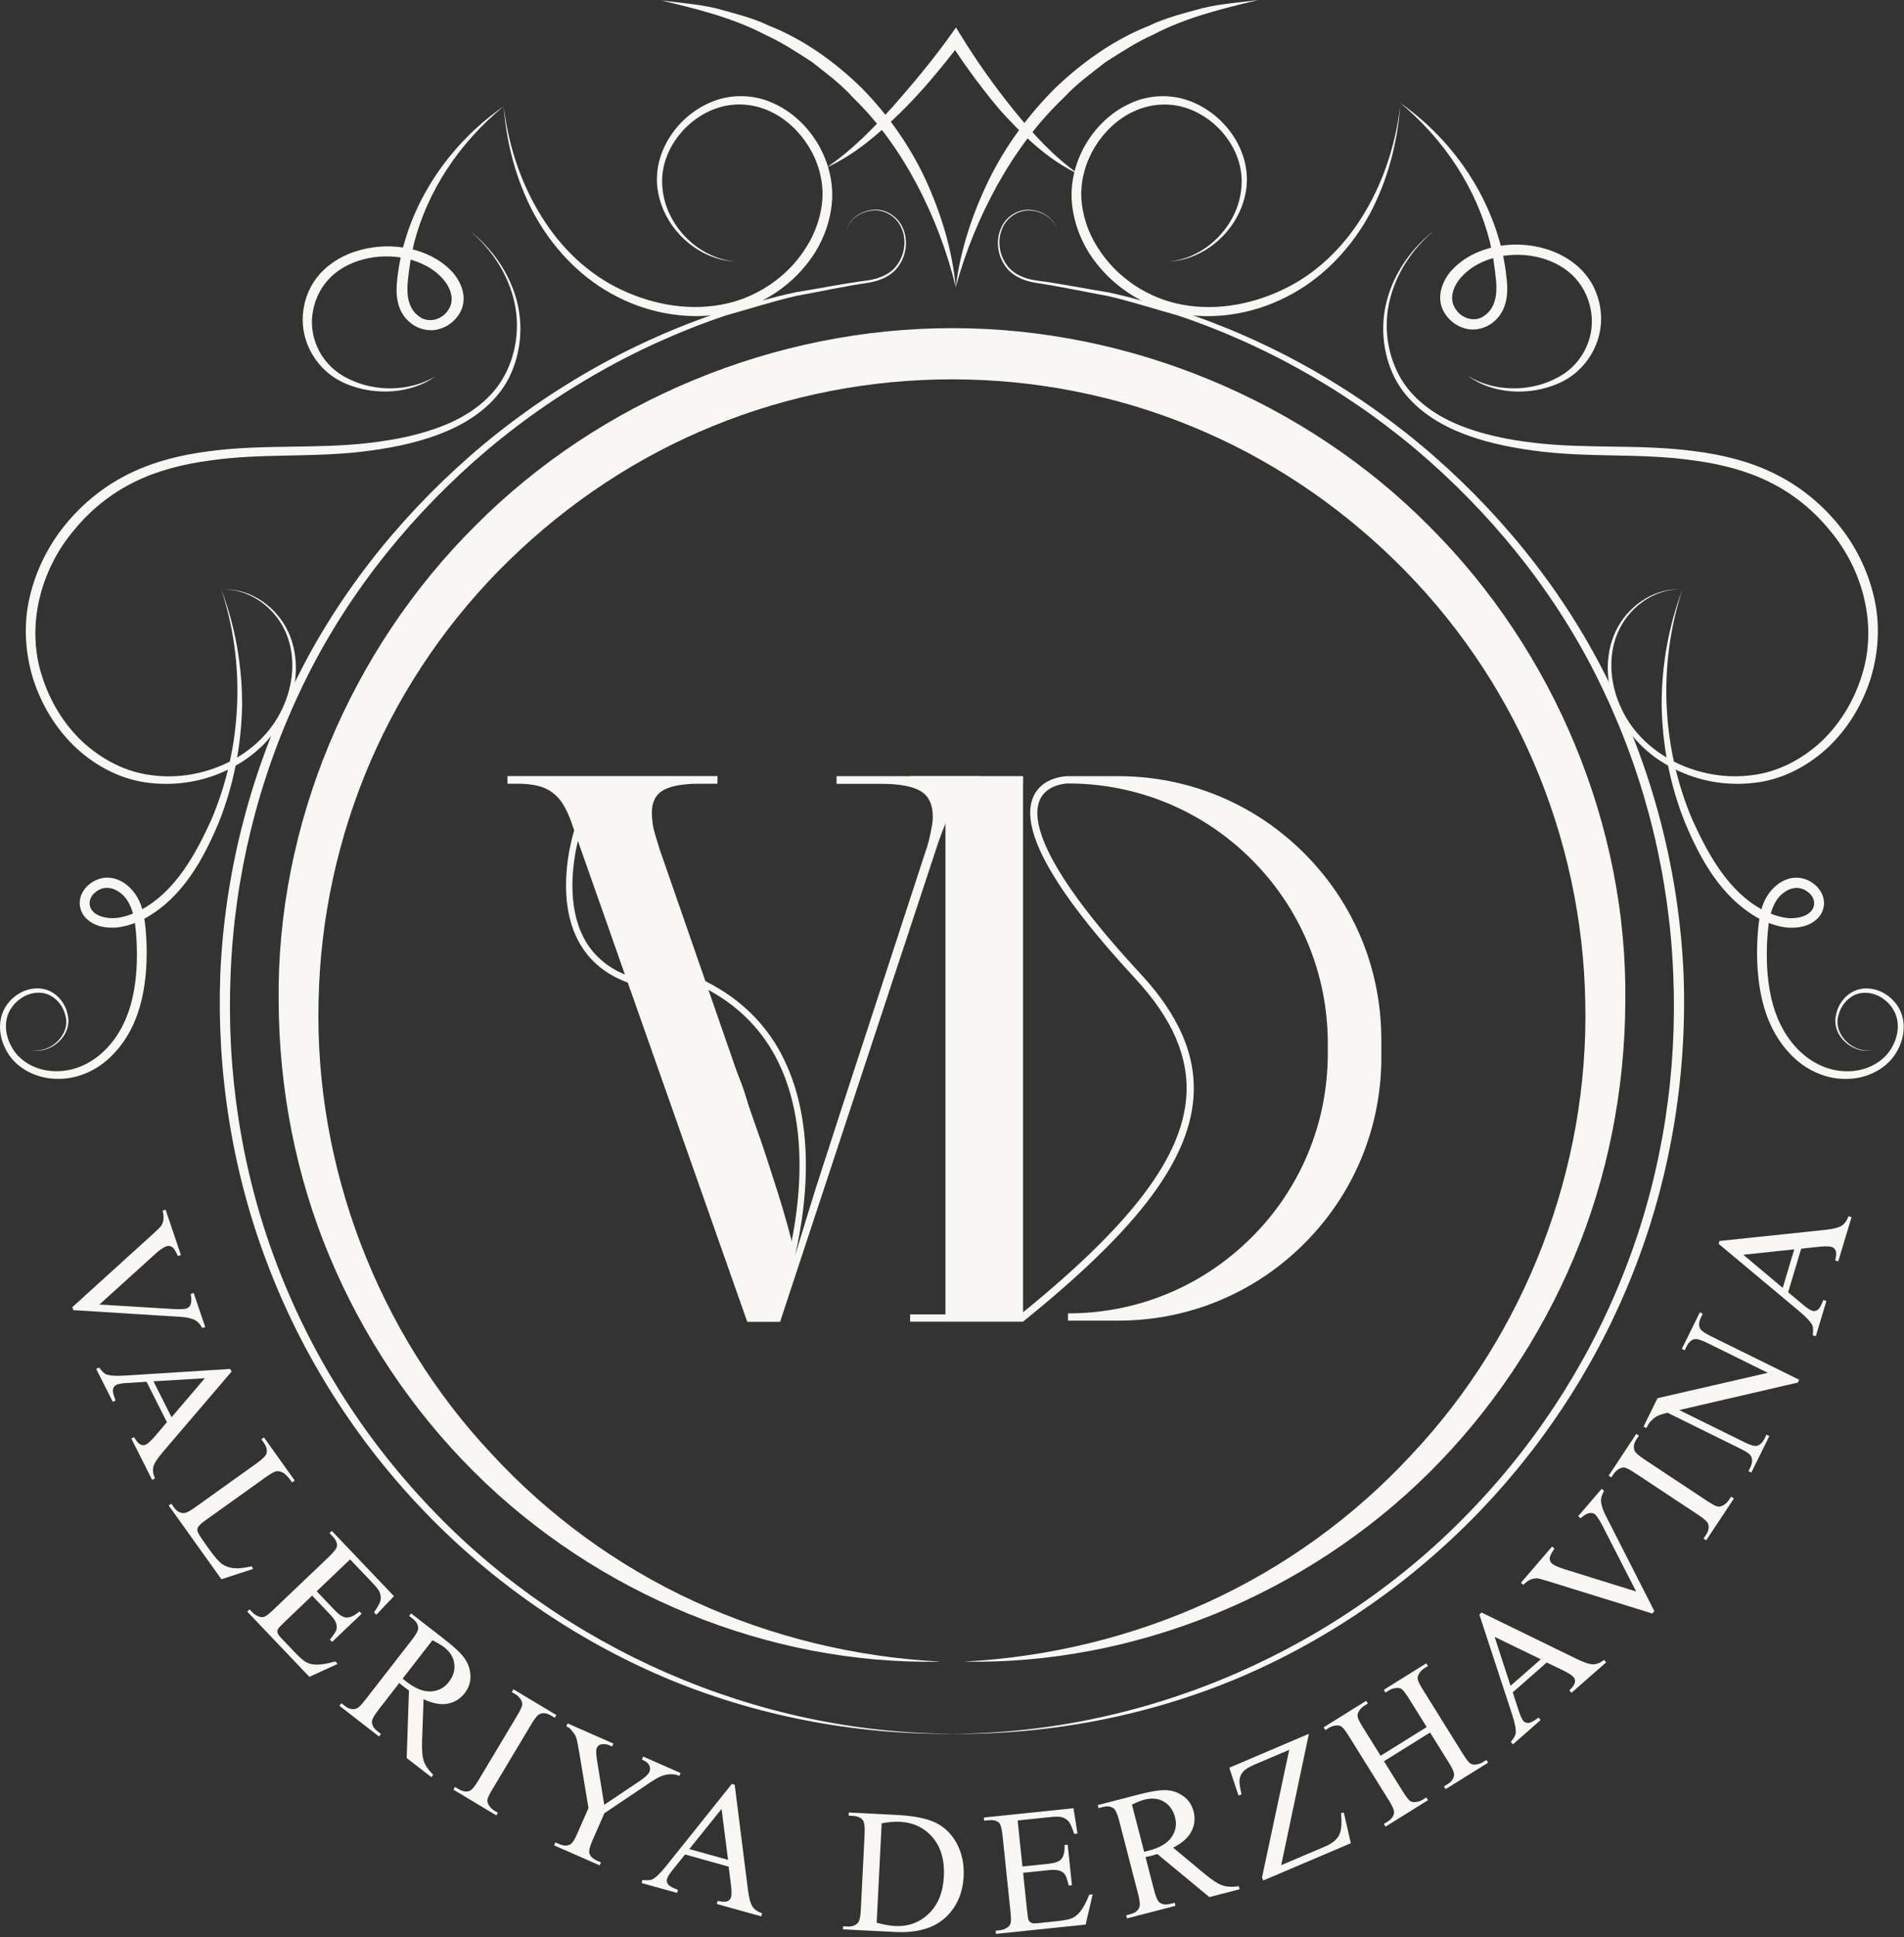
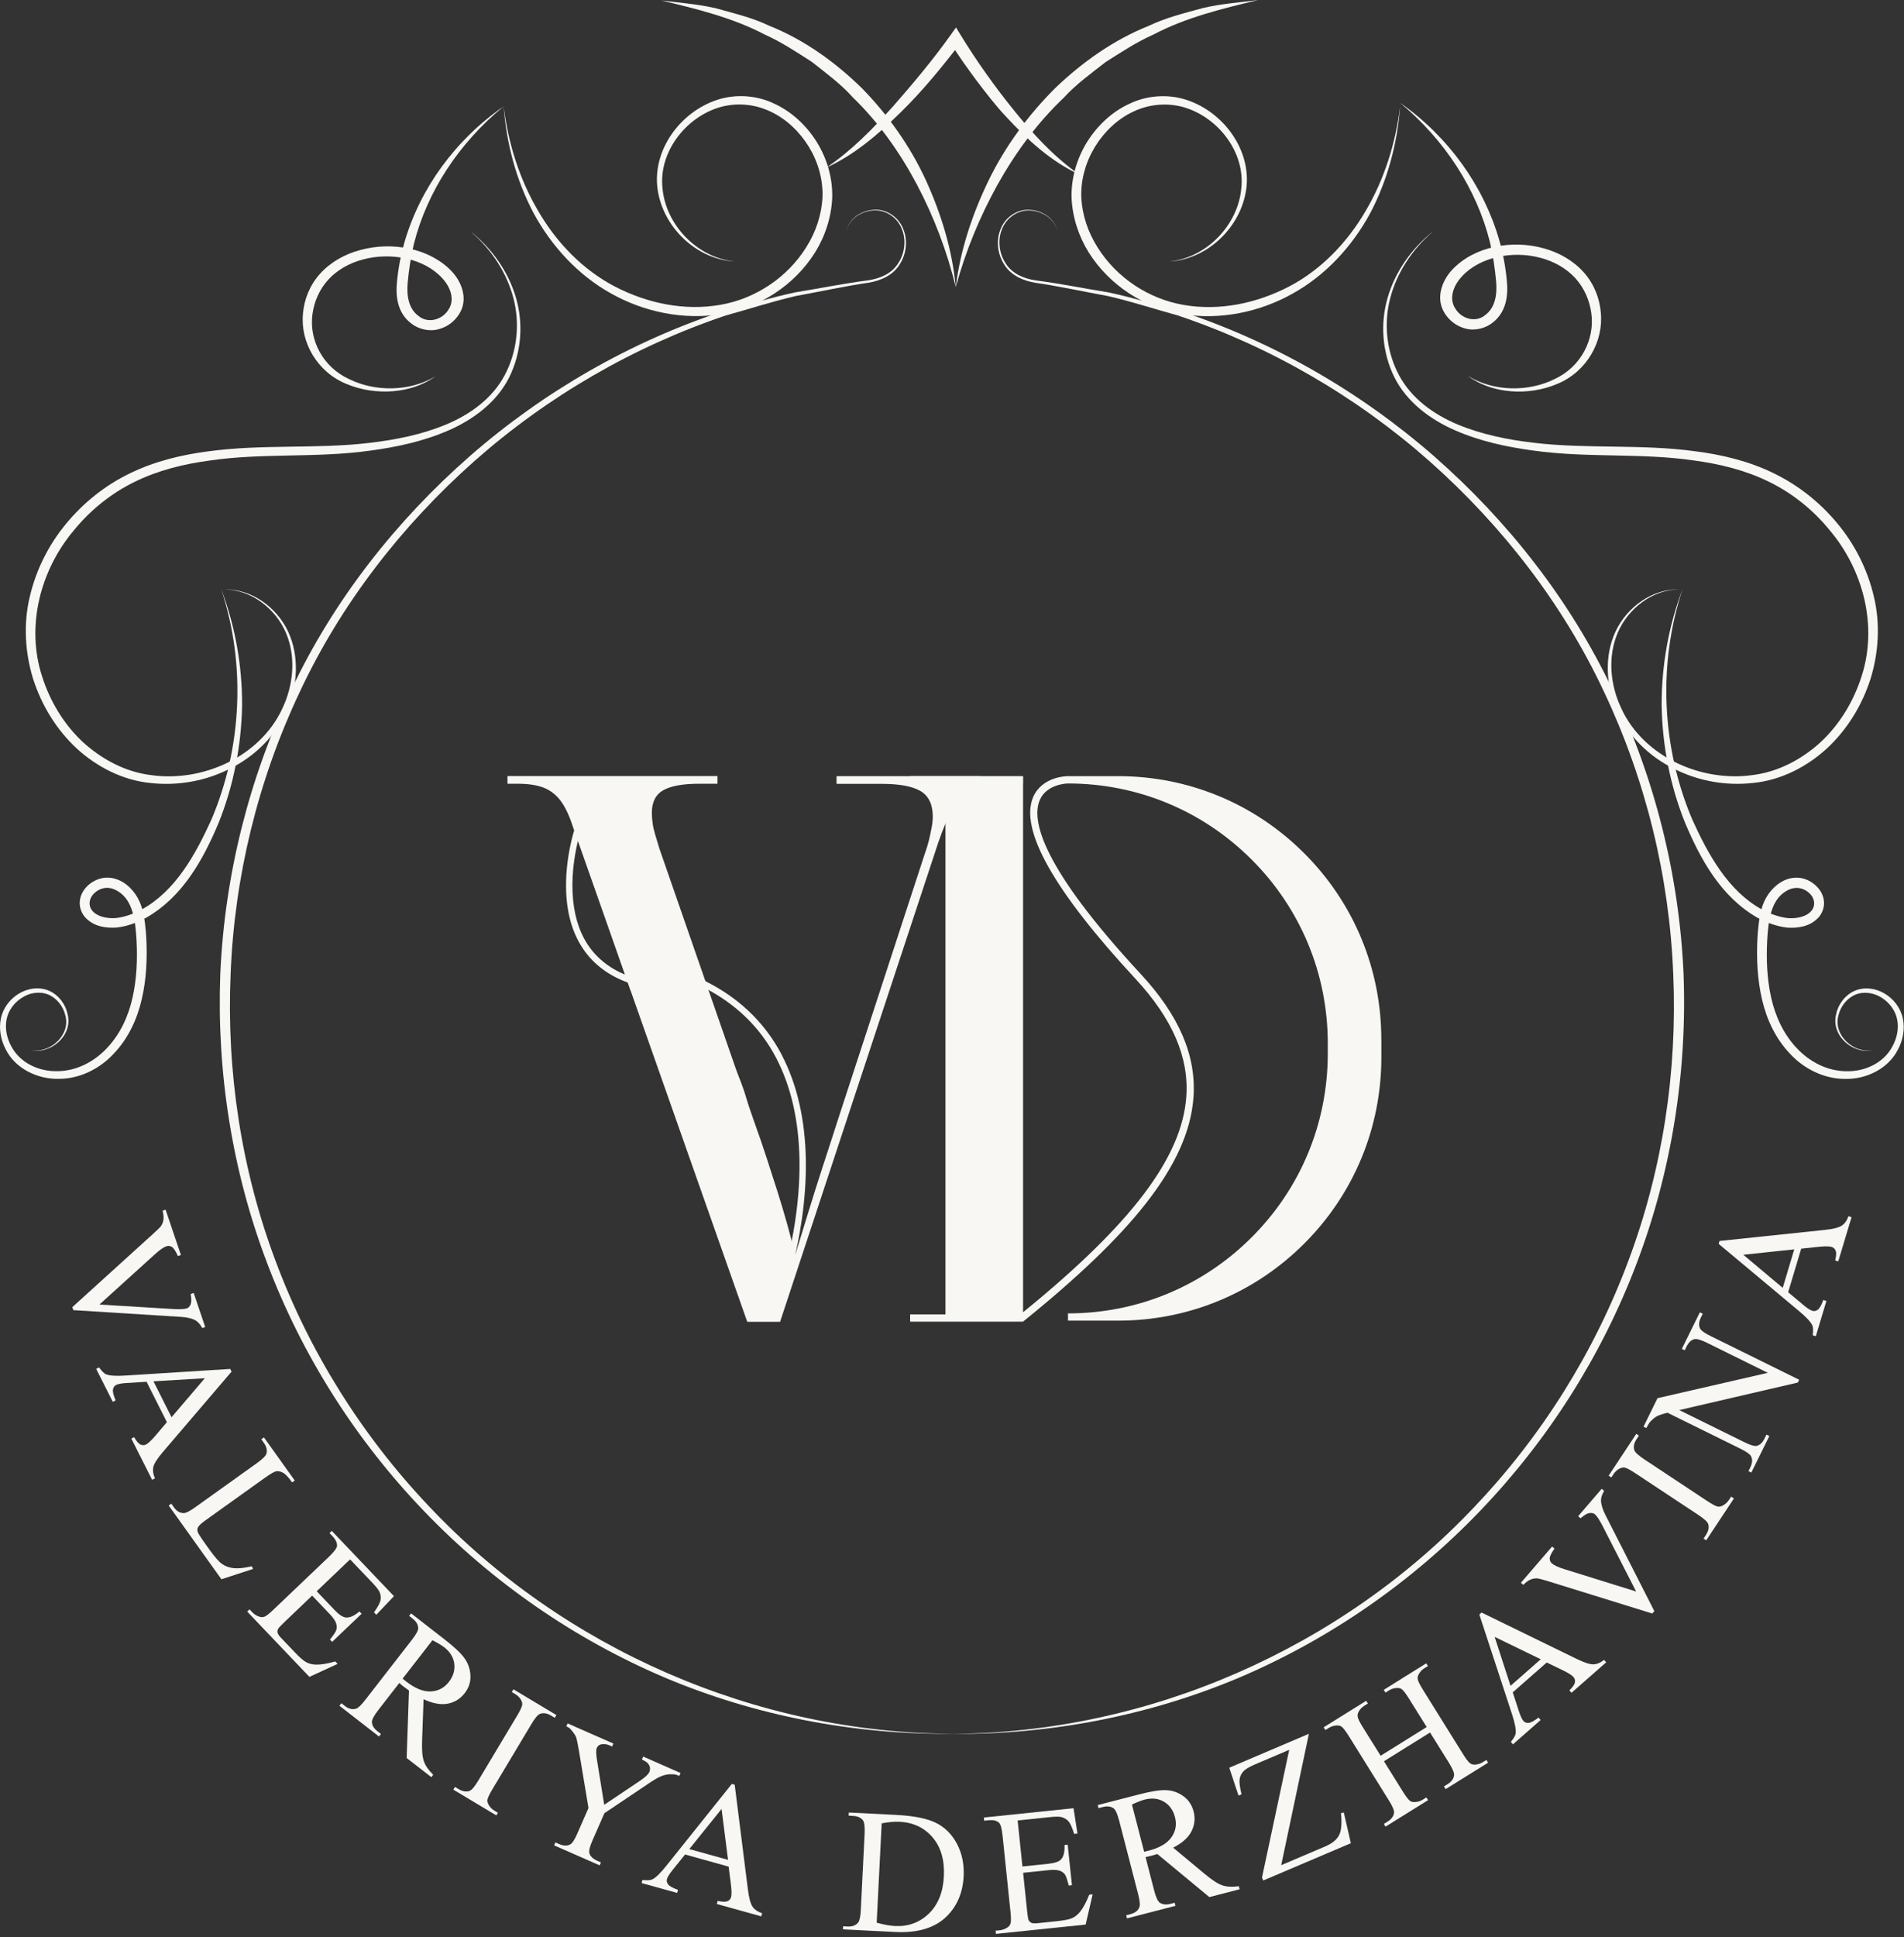
<svg xmlns="http://www.w3.org/2000/svg" width="119" height="121" viewBox="0 0 119 121" fill="none">
  <rect x="0" y="0" width="119" height="121" fill="#333333" stroke="none" />
  <path d="M86.335 64.935V66.046C86.335 70.441 84.624 74.573 81.518 77.68C78.412 80.786 74.279 82.497 69.885 82.497H66.749V82.044C71.088 82.044 75.166 80.355 78.232 77.289C81.301 74.224 82.987 70.142 82.987 65.807V65.181C82.987 60.843 81.297 56.765 78.228 53.696C75.162 50.63 71.081 48.941 66.746 48.941C66.735 48.941 65.428 48.959 64.99 49.968C64.442 51.233 65.09 54.148 71.294 60.843C73.701 63.437 74.78 65.962 74.592 68.556C74.441 70.654 73.462 72.829 71.6 75.199C69.896 77.37 67.386 79.781 63.93 82.567L63.923 82.559H61.303H56.883V82.107H59.091V48.937H56.883V48.484H61.303V48.499H63.941V81.974C70.717 76.469 73.867 72.31 74.143 68.519C74.323 66.057 73.282 63.643 70.967 61.144C65.848 55.624 63.699 51.8 64.578 49.78C65.138 48.499 66.68 48.484 66.746 48.484H69.881C74.275 48.484 78.408 50.196 81.514 53.302C84.621 56.408 86.332 60.537 86.332 64.935H86.335Z" fill="#F8F7F3" />
  <path d="M35.772 51.538C35.548 50.868 35.294 50.353 35.011 49.985C34.724 49.62 34.374 49.355 33.962 49.197C33.55 49.039 33.009 48.958 32.339 48.958H31.717V48.48H44.844V48.958H43.7C42.68 48.958 41.933 49.094 41.455 49.363C40.976 49.635 40.741 50.102 40.741 50.772C40.741 50.964 40.755 51.177 40.788 51.416C40.818 51.656 40.877 51.902 40.954 52.156C41.035 52.41 41.12 52.697 41.215 53.017L47.133 70.057C47.42 70.852 47.682 71.617 47.921 72.349C48.16 73.082 48.388 73.799 48.613 74.499C48.833 75.198 49.032 75.868 49.209 76.504C49.382 77.141 49.551 77.763 49.709 78.367C49.963 77.538 50.236 76.655 50.523 75.717C50.81 74.778 51.111 73.825 51.428 72.853C51.745 71.882 52.05 70.954 52.333 70.06L57.776 53.404C57.901 53.054 57.997 52.745 58.063 52.472C58.126 52.204 58.181 51.939 58.229 51.685C58.277 51.431 58.299 51.206 58.299 51.015C58.299 50.253 58.045 49.72 57.537 49.418C57.029 49.116 56.216 48.965 55.101 48.965H52.285V48.487H63.933V48.965H62.215C61.611 48.965 61.1 49.076 60.687 49.3C60.275 49.525 59.907 49.904 59.591 50.445C59.27 50.986 58.954 51.718 58.638 52.642L48.756 82.569H46.703L35.772 51.545V51.538Z" fill="#F8F7F3" />
  <path d="M39.244 61.379L39.41 61.857C39.49 61.883 39.568 61.913 39.649 61.946C39.741 61.986 39.822 62.034 39.906 62.078L39.726 61.556C42.07 62.45 43.87 63.933 45.077 65.961C46.1 67.683 46.704 69.799 46.877 72.261C47.02 74.322 46.829 76.284 46.597 77.752C46.674 78.058 46.759 78.359 46.843 78.665C47.134 77.134 47.451 74.767 47.278 72.247C47.105 69.722 46.479 67.543 45.427 65.766C44.12 63.565 42.148 61.986 39.56 61.07L36.399 51.965L39.605 51.792L39.582 51.395L35.98 51.59L35.935 51.718C35.91 51.796 35.291 53.639 35.387 55.759C35.512 58.571 36.844 60.514 39.244 61.379ZM36.141 52.447L39.071 60.886C37.006 60.025 35.902 58.299 35.785 55.752C35.722 54.409 35.965 53.154 36.141 52.447Z" fill="#F8F7F3" />
  <path d="M48.867 65.906C47.748 63.767 46 62.156 43.682 61.096C43.766 61.276 43.847 61.464 43.921 61.651C45.952 62.671 47.502 64.154 48.51 66.086C49.438 67.86 49.931 70.009 49.967 72.471C50.015 75.441 49.386 78.161 49.003 79.53C49.066 79.681 49.125 79.832 49.191 79.979L49.555 79.004C49.934 77.498 50.405 75.081 50.365 72.479C50.324 69.95 49.82 67.739 48.863 65.909L48.867 65.906Z" fill="#F8F7F3" />
  <path d="M12.83 82.897L12.643 82.96C12.514 82.728 12.374 82.57 12.22 82.481C11.991 82.356 11.682 82.283 11.292 82.261L4.583 81.841L4.521 81.653L9.61 77.038C9.872 76.803 10.026 76.645 10.078 76.567C10.155 76.446 10.203 76.314 10.217 76.17C10.232 76.026 10.217 75.846 10.162 75.629L10.35 75.566L11.307 78.397L11.119 78.459C10.979 78.15 10.854 77.959 10.744 77.892C10.633 77.822 10.516 77.811 10.394 77.852C10.225 77.911 9.986 78.076 9.676 78.356L6.213 81.492L10.773 81.768C11.222 81.793 11.524 81.782 11.678 81.731C11.778 81.698 11.855 81.617 11.91 81.488C11.966 81.359 11.973 81.171 11.932 80.921C11.932 80.903 11.925 80.873 11.918 80.829L12.105 80.766L12.827 82.901L12.83 82.897Z" fill="#F8F7F3" />
  <path d="M10.434 88.844L9.161 86.316L7.906 86.393C7.597 86.412 7.38 86.452 7.255 86.515C7.155 86.566 7.093 86.655 7.063 86.791C7.034 86.923 7.089 87.152 7.225 87.479L7.049 87.567L6.011 85.51L6.191 85.422C6.375 85.668 6.53 85.816 6.644 85.856C6.879 85.941 7.284 85.966 7.858 85.926L14.387 85.514L14.472 85.683L10.188 90.692C9.842 91.097 9.643 91.406 9.588 91.619C9.533 91.833 9.566 92.079 9.684 92.352L9.507 92.44L8.208 89.864L8.384 89.776C8.528 90.029 8.661 90.184 8.782 90.236C8.903 90.291 9.014 90.291 9.121 90.236C9.26 90.166 9.452 89.989 9.695 89.706L10.434 88.837V88.844ZM10.721 88.532L12.801 86.095L9.592 86.287L10.721 88.532Z" fill="#F8F7F3" />
  <path d="M15.741 97.842L15.815 98.008L13.839 98.652L10.545 94.048L10.707 93.93L10.865 94.155C11.045 94.405 11.255 94.526 11.498 94.519C11.634 94.515 11.873 94.39 12.212 94.147L16.05 91.402C16.422 91.137 16.625 90.931 16.661 90.78C16.709 90.574 16.65 90.357 16.492 90.132L16.334 89.908L16.496 89.79L18.421 92.484L18.259 92.602C18.034 92.285 17.846 92.083 17.696 92.002C17.541 91.917 17.405 91.888 17.276 91.906C17.147 91.925 16.908 92.064 16.555 92.315L12.819 94.987C12.576 95.159 12.425 95.303 12.37 95.413C12.334 95.491 12.326 95.579 12.352 95.675C12.374 95.77 12.525 96.006 12.797 96.389L13.106 96.823C13.434 97.279 13.695 97.574 13.894 97.71C14.093 97.846 14.332 97.927 14.612 97.96C14.891 97.99 15.27 97.949 15.745 97.839L15.741 97.842Z" fill="#F8F7F3" />
  <path d="M21.884 97.407L19.794 99.402L20.902 100.565C21.189 100.867 21.428 101.025 21.616 101.04C21.866 101.062 22.145 100.937 22.462 100.664L22.602 100.808L20.758 102.563L20.622 102.42C20.846 102.14 20.975 101.945 21.012 101.838C21.06 101.706 21.056 101.559 21.008 101.404C20.96 101.25 20.828 101.058 20.618 100.837L19.51 99.674L17.766 101.338C17.53 101.562 17.398 101.706 17.369 101.776C17.339 101.846 17.332 101.919 17.35 102C17.369 102.081 17.45 102.195 17.589 102.339L18.447 103.237C18.73 103.535 18.958 103.734 19.131 103.829C19.304 103.925 19.507 103.977 19.75 103.984C20.066 103.991 20.464 103.925 20.953 103.785L21.1 103.94L19.337 104.749L15.451 100.672L15.595 100.532L15.775 100.72C15.893 100.845 16.036 100.933 16.202 100.988C16.323 101.032 16.441 101.029 16.552 100.981C16.662 100.933 16.846 100.786 17.104 100.539L20.541 97.264C20.876 96.944 21.052 96.712 21.064 96.572C21.078 96.381 20.983 96.175 20.773 95.954L20.592 95.766L20.736 95.63L24.622 99.708L23.518 100.87L23.375 100.72C23.599 100.399 23.735 100.157 23.776 99.991C23.816 99.825 23.802 99.652 23.732 99.468C23.673 99.329 23.518 99.126 23.264 98.861L21.881 97.411L21.884 97.407Z" fill="#F8F7F3" />
  <path d="M26.959 111.014L25.417 109.818L25.56 105.601C25.409 105.494 25.291 105.406 25.2 105.336C25.163 105.306 25.122 105.277 25.082 105.24C25.041 105.207 24.997 105.17 24.957 105.13L23.654 106.808C23.37 107.172 23.238 107.426 23.245 107.577C23.256 107.787 23.37 107.974 23.584 108.14L23.808 108.317L23.687 108.475L21.214 106.554L21.335 106.396L21.552 106.565C21.795 106.752 22.031 106.811 22.263 106.734C22.392 106.694 22.583 106.506 22.837 106.178L25.733 102.45C26.017 102.086 26.153 101.832 26.138 101.681C26.123 101.471 26.009 101.28 25.788 101.111L25.571 100.941L25.693 100.783L27.794 102.417C28.409 102.892 28.825 103.289 29.045 103.606C29.266 103.922 29.388 104.279 29.402 104.677C29.421 105.074 29.299 105.439 29.042 105.77C28.766 106.123 28.412 106.344 27.978 106.425C27.544 106.506 27.043 106.414 26.473 106.145L26.381 108.729C26.359 109.321 26.396 109.756 26.495 110.032C26.594 110.308 26.789 110.587 27.076 110.863L26.955 111.022L26.959 111.014ZM25.163 104.861C25.218 104.901 25.262 104.938 25.303 104.971C25.339 105.004 25.372 105.03 25.398 105.049C25.95 105.475 26.458 105.682 26.922 105.659C27.386 105.637 27.761 105.442 28.048 105.074C28.328 104.714 28.442 104.335 28.394 103.933C28.342 103.532 28.133 103.186 27.761 102.899C27.595 102.771 27.352 102.627 27.029 102.461L25.163 104.861Z" fill="#F8F7F3" />
  <path d="M31.125 113.234L31.021 113.403L28.335 111.795L28.438 111.625L28.659 111.758C28.916 111.913 29.152 111.949 29.358 111.868C29.491 111.813 29.671 111.6 29.895 111.224L32.321 107.172C32.512 106.856 32.615 106.631 32.637 106.506C32.652 106.411 32.63 106.308 32.567 106.193C32.475 106.039 32.357 105.917 32.206 105.829L31.986 105.697L32.089 105.527L34.775 107.136L34.672 107.305L34.444 107.169C34.187 107.014 33.955 106.981 33.749 107.062C33.612 107.114 33.432 107.327 33.208 107.706L30.782 111.758C30.591 112.074 30.488 112.295 30.466 112.424C30.451 112.52 30.477 112.623 30.539 112.741C30.628 112.895 30.745 113.017 30.893 113.105L31.121 113.241L31.125 113.234Z" fill="#F8F7F3" />
  <path d="M40.204 109.729L42.537 110.756L42.456 110.94L42.327 110.885C42.242 110.848 42.099 110.83 41.9 110.833C41.702 110.833 41.507 110.881 41.308 110.962C41.109 111.043 40.844 111.201 40.505 111.433L37.775 113.266L37.039 114.944C36.858 115.356 36.792 115.632 36.84 115.776C36.903 115.971 37.072 116.125 37.34 116.243L37.558 116.339L37.477 116.523L34.632 115.275L34.713 115.091L34.948 115.194C35.232 115.319 35.471 115.319 35.662 115.202C35.78 115.128 35.924 114.904 36.086 114.528L36.781 112.942L36.178 109.332C36.104 108.909 36.049 108.636 36.008 108.522C35.968 108.408 35.85 108.235 35.659 108.014C35.607 107.952 35.519 107.893 35.394 107.841L35.475 107.657L38.338 108.916L38.257 109.1L38.11 109.034C37.955 108.967 37.797 108.938 37.635 108.956C37.473 108.971 37.359 109.052 37.296 109.196C37.245 109.313 37.252 109.571 37.315 109.968L37.764 112.74L39.983 111.253C40.318 111.028 40.517 110.844 40.583 110.693C40.623 110.601 40.634 110.509 40.62 110.414C40.605 110.322 40.561 110.233 40.491 110.152C40.421 110.071 40.296 109.994 40.119 109.913L40.2 109.729H40.204Z" fill="#F8F7F3" />
  <path d="M45.544 116.604L42.817 115.845L42.029 116.824C41.834 117.067 41.72 117.255 41.683 117.387C41.654 117.494 41.679 117.605 41.757 117.711C41.838 117.822 42.044 117.936 42.375 118.054L42.32 118.245L40.101 117.63L40.152 117.439C40.461 117.468 40.671 117.454 40.781 117.395C41.006 117.277 41.293 116.994 41.65 116.545L45.739 111.437L45.919 111.488L46.743 118.028C46.81 118.554 46.905 118.907 47.027 119.095C47.148 119.279 47.351 119.423 47.634 119.518L47.579 119.71L44.8 118.937L44.855 118.745C45.139 118.808 45.341 118.815 45.463 118.764C45.584 118.712 45.661 118.628 45.691 118.514C45.735 118.363 45.731 118.101 45.684 117.733L45.54 116.604H45.544ZM45.503 116.18L45.098 113.001L43.082 115.507L45.503 116.18Z" fill="#F8F7F3" />
  <path d="M52.684 120.528L52.695 120.329L52.971 120.344C53.28 120.359 53.504 120.27 53.644 120.079C53.729 119.965 53.784 119.7 53.802 119.288L54.038 114.57C54.06 114.113 54.023 113.826 53.931 113.705C53.799 113.539 53.596 113.451 53.317 113.436L53.041 113.421L53.052 113.223L56.025 113.374C57.115 113.429 57.939 113.594 58.498 113.87C59.058 114.146 59.492 114.584 59.809 115.177C60.125 115.773 60.265 116.45 60.228 117.205C60.176 118.22 59.827 119.056 59.175 119.703C58.443 120.429 57.368 120.756 55.952 120.686L52.687 120.521L52.684 120.528ZM54.792 120.105C55.241 120.23 55.624 120.296 55.933 120.314C56.765 120.355 57.472 120.097 58.049 119.542C58.627 118.986 58.944 118.206 58.992 117.205C59.043 116.196 58.807 115.387 58.289 114.779C57.77 114.168 57.078 113.845 56.217 113.8C55.893 113.786 55.525 113.819 55.105 113.9L54.792 120.108V120.105Z" fill="#F8F7F3" />
  <path d="M63.603 113.72L63.901 116.594L65.498 116.428C65.914 116.384 66.183 116.296 66.311 116.156C66.481 115.972 66.554 115.67 66.532 115.254L66.731 115.232L66.996 117.764L66.797 117.786C66.709 117.437 66.635 117.216 66.576 117.12C66.499 117.002 66.385 116.914 66.23 116.859C66.076 116.804 65.848 116.789 65.542 116.822L63.945 116.988L64.195 119.383C64.228 119.704 64.261 119.899 64.298 119.965C64.335 120.031 64.39 120.083 64.468 120.116C64.545 120.149 64.681 120.156 64.88 120.134L66.113 120.005C66.525 119.961 66.819 119.902 66.999 119.825C67.18 119.748 67.345 119.615 67.5 119.431C67.699 119.185 67.89 118.828 68.078 118.357L68.291 118.335L67.853 120.223L62.248 120.804L62.226 120.605L62.484 120.579C62.657 120.561 62.815 120.502 62.959 120.407C63.069 120.337 63.135 120.245 63.165 120.127C63.194 120.009 63.191 119.774 63.154 119.417L62.664 114.695C62.616 114.235 62.539 113.955 62.436 113.856C62.292 113.727 62.072 113.675 61.77 113.709L61.512 113.734L61.49 113.536L67.095 112.954L67.342 114.537L67.132 114.559C67.018 114.183 66.907 113.929 66.801 113.797C66.694 113.664 66.547 113.569 66.363 113.513C66.216 113.473 65.958 113.473 65.597 113.513L63.603 113.72Z" fill="#F8F7F3" />
  <path d="M77.473 118.018L75.585 118.507L72.335 115.817C72.159 115.868 72.015 115.909 71.905 115.938C71.861 115.949 71.809 115.96 71.758 115.971C71.706 115.983 71.651 115.994 71.596 116.005L72.126 118.062C72.24 118.507 72.361 118.772 72.486 118.853C72.659 118.971 72.876 118.997 73.141 118.93L73.418 118.86L73.469 119.052L70.436 119.836L70.389 119.641L70.654 119.571C70.952 119.493 71.143 119.343 71.22 119.111C71.264 118.986 71.235 118.721 71.132 118.316L69.951 113.745C69.837 113.3 69.715 113.035 69.59 112.954C69.413 112.836 69.193 112.81 68.924 112.88L68.659 112.95L68.607 112.759L71.187 112.093C71.938 111.897 72.508 111.809 72.891 111.828C73.278 111.846 73.631 111.967 73.955 112.199C74.279 112.427 74.492 112.748 74.599 113.156C74.713 113.59 74.665 114.006 74.466 114.4C74.264 114.794 73.885 115.132 73.322 115.419L75.309 117.072C75.765 117.451 76.13 117.686 76.409 117.778C76.689 117.87 77.028 117.885 77.425 117.826L77.477 118.018H77.473ZM71.507 115.677C71.574 115.659 71.633 115.648 71.68 115.633C71.728 115.622 71.769 115.615 71.802 115.603C72.475 115.43 72.946 115.151 73.215 114.772C73.484 114.389 73.557 113.973 73.439 113.52C73.326 113.079 73.094 112.755 72.748 112.549C72.398 112.343 71.997 112.299 71.54 112.416C71.338 112.468 71.073 112.571 70.746 112.726L71.507 115.67V115.677Z" fill="#F8F7F3" />
  <path d="M81.805 108.313L80.075 116.513L82.832 115.339C83.255 115.158 83.542 114.926 83.689 114.647C83.836 114.363 83.877 113.903 83.811 113.263L83.987 113.222L84.429 115.14L78.953 117.469L78.875 117.285L80.576 109.307L78.423 110.223C78.066 110.374 77.823 110.525 77.698 110.668C77.569 110.816 77.495 110.977 77.473 111.162C77.451 111.346 77.492 111.651 77.595 112.085L77.407 112.166L76.829 110.425L81.805 108.306V108.313Z" fill="#F8F7F3" />
  <path d="M86.287 109.679L89.169 107.883L88.061 106.109C87.862 105.792 87.712 105.594 87.612 105.52C87.535 105.461 87.428 105.439 87.299 105.443C87.123 105.45 86.961 105.502 86.814 105.594L86.593 105.73L86.486 105.56L89.139 103.904L89.246 104.074L89.025 104.21C88.878 104.302 88.76 104.423 88.676 104.574C88.609 104.685 88.587 104.799 88.613 104.92C88.639 105.041 88.749 105.255 88.937 105.56L91.432 109.564C91.627 109.877 91.778 110.072 91.881 110.15C91.959 110.208 92.061 110.234 92.19 110.231C92.371 110.22 92.533 110.168 92.68 110.076L92.901 109.94L93.007 110.109L90.354 111.762L90.247 111.592L90.468 111.456C90.722 111.298 90.858 111.11 90.88 110.889C90.895 110.746 90.788 110.485 90.556 110.113L89.379 108.225L86.497 110.021L87.675 111.909C87.87 112.222 88.021 112.417 88.12 112.494C88.197 112.553 88.304 112.579 88.436 112.571C88.613 112.564 88.775 112.512 88.922 112.42L89.147 112.28L89.254 112.45L86.596 114.106L86.49 113.937L86.71 113.8C86.968 113.642 87.104 113.451 87.13 113.23C87.141 113.086 87.034 112.829 86.799 112.457L84.304 108.453C84.105 108.137 83.954 107.938 83.855 107.864C83.777 107.805 83.674 107.78 83.546 107.783C83.365 107.794 83.203 107.846 83.056 107.934L82.835 108.07L82.728 107.901L85.386 106.245L85.492 106.414L85.268 106.554C85.121 106.646 85.003 106.768 84.918 106.918C84.856 107.025 84.834 107.143 84.859 107.264C84.885 107.386 84.992 107.599 85.183 107.905L86.291 109.679H86.287Z" fill="#F8F7F3" />
  <path d="M96.673 103.849L94.546 105.718L94.936 106.911C95.031 107.205 95.127 107.404 95.219 107.51C95.293 107.595 95.396 107.632 95.532 107.624C95.668 107.617 95.874 107.507 96.158 107.293L96.29 107.444L94.56 108.964L94.428 108.813C94.623 108.57 94.722 108.39 94.733 108.265C94.755 108.015 94.678 107.617 94.498 107.072L92.459 100.857L92.599 100.731L98.524 103.62C98.999 103.852 99.348 103.966 99.569 103.966C99.79 103.966 100.018 103.874 100.254 103.69L100.386 103.841L98.219 105.744L98.086 105.593C98.296 105.391 98.41 105.225 98.432 105.092C98.454 104.964 98.425 104.853 98.347 104.765C98.244 104.647 98.023 104.507 97.692 104.345L96.665 103.849H96.673ZM96.297 103.65L93.416 102.251L94.409 105.31L96.297 103.65Z" fill="#F8F7F3" />
  <path d="M100.106 93.002L100.257 93.131C100.124 93.359 100.058 93.561 100.062 93.738C100.073 93.996 100.165 94.301 100.345 94.651L103.396 100.642L103.267 100.793L96.705 98.758C96.367 98.655 96.153 98.6 96.061 98.596C95.918 98.592 95.782 98.618 95.645 98.677C95.513 98.736 95.366 98.842 95.207 99.001L95.057 98.872L97.004 96.609L97.154 96.737C96.959 97.013 96.86 97.219 96.856 97.348C96.856 97.477 96.9 97.588 97 97.668C97.136 97.786 97.401 97.908 97.798 98.029L102.259 99.417L100.176 95.35C99.97 94.949 99.804 94.698 99.683 94.592C99.605 94.526 99.495 94.5 99.355 94.514C99.215 94.533 99.05 94.621 98.858 94.783C98.844 94.794 98.822 94.813 98.785 94.842L98.634 94.713L100.102 93.006L100.106 93.002Z" fill="#F8F7F3" />
  <path d="M108.203 93.496L108.369 93.606L106.639 96.219L106.474 96.109L106.617 95.892C106.783 95.642 106.83 95.41 106.761 95.196C106.713 95.06 106.507 94.873 106.139 94.63L102.201 92.024C101.892 91.822 101.675 91.704 101.549 91.678C101.454 91.66 101.351 91.678 101.233 91.733C101.075 91.818 100.946 91.932 100.85 92.076L100.707 92.293L100.541 92.182L102.267 89.569L102.433 89.68L102.285 89.901C102.12 90.151 102.076 90.379 102.146 90.589C102.193 90.729 102.4 90.916 102.764 91.159L106.702 93.765C107.011 93.967 107.228 94.085 107.353 94.111C107.449 94.129 107.552 94.111 107.67 94.048C107.828 93.967 107.953 93.853 108.049 93.71L108.196 93.489L108.203 93.496Z" fill="#F8F7F3" />
  <path d="M102.72 89.117L103.595 87.34L110.488 85.757L106.709 83.891C106.308 83.692 106.032 83.615 105.888 83.656C105.693 83.707 105.535 83.862 105.406 84.119L105.296 84.348L105.115 84.259L106.241 81.978L106.422 82.066L106.308 82.298C106.172 82.574 106.157 82.813 106.267 83.012C106.337 83.133 106.554 83.284 106.922 83.464L112.45 86.191L112.365 86.364L104.953 88.083L108.991 90.074C109.392 90.273 109.664 90.354 109.808 90.317C110.003 90.262 110.165 90.107 110.29 89.85L110.404 89.618L110.584 89.706L109.458 91.988L109.278 91.899L109.392 91.671C109.528 91.391 109.543 91.152 109.432 90.954C109.366 90.832 109.145 90.681 108.777 90.497L104.217 88.249C103.901 88.33 103.684 88.403 103.562 88.466C103.444 88.528 103.305 88.639 103.15 88.801C103.076 88.882 102.992 89.014 102.896 89.206L102.716 89.117H102.72Z" fill="#F8F7F3" />
  <path d="M112.572 78.013L111.759 80.722L112.723 81.528C112.958 81.727 113.146 81.848 113.279 81.885C113.385 81.918 113.496 81.896 113.606 81.819C113.717 81.742 113.834 81.539 113.959 81.208L114.151 81.267L113.488 83.471L113.297 83.412C113.334 83.103 113.323 82.893 113.268 82.783C113.153 82.558 112.877 82.26 112.436 81.896L107.416 77.701L107.471 77.52L114.026 76.832C114.552 76.777 114.909 76.689 115.097 76.571C115.284 76.453 115.428 76.254 115.531 75.975L115.722 76.034L114.891 78.794L114.699 78.735C114.769 78.451 114.78 78.249 114.729 78.127C114.677 78.006 114.596 77.929 114.482 77.892C114.331 77.848 114.07 77.844 113.702 77.881L112.568 78.002L112.572 78.013ZM112.145 78.043L108.958 78.382L111.42 80.45L112.141 78.043H112.145Z" fill="#F8F7F3" />
  <path d="M73.138 16.33C75.464 16.069 77.374 14.023 77.58 11.781C77.837 9.514 76.141 7.35 74.039 6.714C72.983 6.397 71.831 6.497 70.841 6.968C69.844 7.431 69.012 8.23 68.434 9.172C67.86 10.118 67.544 11.218 67.581 12.315C67.632 13.415 67.993 14.497 68.589 15.436C69.763 17.331 71.78 18.678 73.992 19.05C76.214 19.436 78.537 18.95 80.546 17.909C82.566 16.86 84.204 15.152 85.356 13.172C86.523 11.193 87.229 8.944 87.509 6.644C87.332 8.955 86.729 11.251 85.632 13.327C84.517 15.381 82.865 17.191 80.785 18.343C78.721 19.499 76.266 20.007 73.896 19.624C71.526 19.241 69.336 17.821 68.048 15.774C67.411 14.748 67.021 13.559 66.973 12.341C66.944 11.111 67.305 9.901 67.941 8.87C68.585 7.847 69.498 6.975 70.613 6.471C71.713 5.945 73.035 5.864 74.19 6.25C76.483 7.015 78.227 9.386 77.889 11.822C77.554 14.203 75.475 16.175 73.138 16.334V16.33Z" fill="#F8F7F3" />
  <path d="M89.518 14.5C88.256 15.589 87.292 17.047 86.883 18.651C86.467 20.252 86.67 22 87.435 23.432C88.204 24.878 89.599 25.89 91.104 26.516C92.624 27.149 94.262 27.476 95.907 27.664C99.197 28.054 102.564 27.73 105.928 28.186C107.603 28.4 109.285 28.797 110.834 29.552C112.383 30.299 113.756 31.388 114.849 32.713C115.946 34.034 116.737 35.617 117.123 37.295C117.524 38.977 117.414 40.765 116.91 42.403C116.384 44.041 115.467 45.557 114.201 46.735C112.939 47.898 111.32 48.733 109.594 48.906C107.882 49.105 106.123 48.792 104.6 48.008C103.065 47.25 101.77 45.984 101.063 44.416C100.378 42.859 100.246 41.008 100.971 39.452C101.685 37.921 103.275 36.769 104.971 36.817C103.275 36.824 101.755 38.016 101.111 39.518C100.459 41.045 100.643 42.823 101.346 44.287C102.759 47.294 106.34 48.866 109.531 48.417C111.147 48.221 112.637 47.423 113.822 46.33C115.004 45.218 115.865 43.779 116.354 42.23C117.366 39.106 116.457 35.598 114.352 33.118C113.325 31.856 112.026 30.811 110.562 30.096C109.1 29.375 107.481 28.978 105.847 28.761C102.568 28.282 99.197 28.617 95.841 28.146C94.17 27.922 92.499 27.564 90.939 26.88C89.393 26.206 87.928 25.121 87.152 23.572C86.39 22.033 86.25 20.233 86.725 18.607C87.192 16.98 88.215 15.545 89.511 14.496L89.518 14.5Z" fill="#F8F7F3" />
  <path d="M45.85 16.33C43.517 16.172 41.434 14.203 41.099 11.818C40.76 9.382 42.508 7.012 44.797 6.246C45.953 5.86 47.274 5.941 48.374 6.467C49.489 6.975 50.402 7.843 51.046 8.866C51.683 9.897 52.044 11.104 52.014 12.337C51.966 13.555 51.576 14.747 50.94 15.771C49.655 17.82 47.462 19.241 45.092 19.62C42.722 20.003 40.267 19.495 38.202 18.339C36.123 17.187 34.471 15.377 33.355 13.323C32.255 11.248 31.651 8.951 31.479 6.64C31.758 8.94 32.465 11.189 33.631 13.169C34.78 15.152 36.421 16.856 38.441 17.905C40.451 18.947 42.773 19.432 44.996 19.046C47.208 18.674 49.224 17.327 50.398 15.432C50.991 14.493 51.352 13.415 51.407 12.311C51.444 11.218 51.131 10.114 50.553 9.168C49.975 8.23 49.144 7.427 48.146 6.964C47.156 6.493 46.004 6.393 44.948 6.71C42.85 7.346 41.15 9.51 41.408 11.777C41.614 14.019 43.524 16.061 45.85 16.326V16.33Z" fill="#F8F7F3" />
  <path d="M29.465 14.5C30.76 15.549 31.78 16.984 32.251 18.611C32.725 20.237 32.586 22.037 31.824 23.575C31.047 25.125 29.583 26.21 28.037 26.884C26.477 27.568 24.806 27.925 23.135 28.15C19.779 28.621 16.407 28.286 13.128 28.765C11.494 28.982 9.879 29.379 8.414 30.1C6.953 30.814 5.65 31.86 4.623 33.122C2.522 35.602 1.613 39.11 2.625 42.234C3.111 43.78 3.972 45.222 5.157 46.334C6.346 47.427 7.833 48.225 9.448 48.42C12.639 48.87 16.216 47.298 17.633 44.291C18.336 42.827 18.52 41.049 17.868 39.522C17.224 38.024 15.708 36.828 14.008 36.821C15.704 36.773 17.294 37.925 18.008 39.456C18.733 41.012 18.601 42.867 17.916 44.42C17.21 45.988 15.914 47.254 14.38 48.012C12.856 48.796 11.097 49.105 9.386 48.91C7.66 48.737 6.04 47.902 4.778 46.739C3.512 45.561 2.596 44.045 2.069 42.407C1.565 40.766 1.455 38.977 1.856 37.299C2.242 35.621 3.034 34.038 4.13 32.717C5.223 31.392 6.596 30.299 8.145 29.556C9.691 28.805 11.373 28.404 13.051 28.19C16.415 27.734 19.782 28.058 23.072 27.668C24.717 27.476 26.355 27.153 27.875 26.52C29.384 25.894 30.779 24.886 31.544 23.436C32.31 22.004 32.512 20.259 32.096 18.655C31.688 17.05 30.723 15.593 29.461 14.504L29.465 14.5Z" fill="#F8F7F3" />
  <path d="M117.09 65.582C115.872 65.916 114.441 64.735 114.75 63.395C114.868 62.766 115.287 62.185 115.891 61.905C116.502 61.629 117.234 61.728 117.793 62.067C118.356 62.402 118.798 62.972 118.931 63.635C119.067 64.29 118.931 64.978 118.625 65.556C118.025 66.759 116.649 67.418 115.353 67.396C114.036 67.411 112.755 66.778 111.879 65.828C110.978 64.89 110.415 63.679 110.128 62.442C109.84 61.198 109.778 59.929 109.837 58.674C109.874 58.044 109.925 57.415 110.098 56.771C110.282 56.116 110.676 55.498 111.294 55.115C111.607 54.927 111.96 54.809 112.354 54.828C112.74 54.846 113.097 54.997 113.384 55.229C113.672 55.461 113.911 55.785 113.981 56.186C114.058 56.587 113.922 57.007 113.668 57.301C113.123 57.894 112.369 57.986 111.706 57.945C111.018 57.868 110.418 57.632 109.84 57.327C107.548 56.017 106.271 53.661 105.314 51.391C104.379 49.065 103.897 46.573 103.853 44.085C103.842 41.594 104.283 39.11 105.163 36.795C103.602 41.495 103.86 46.709 105.77 51.203C106.764 53.393 108.019 55.663 110.12 56.815C110.628 57.088 111.213 57.297 111.754 57.353C112.295 57.393 112.906 57.264 113.204 56.907C113.513 56.55 113.41 56.031 112.998 55.722C112.597 55.398 112.071 55.384 111.629 55.667C110.676 56.223 110.521 57.518 110.451 58.714C110.385 59.921 110.437 61.151 110.698 62.321C110.959 63.487 111.471 64.599 112.284 65.46C113.083 66.321 114.187 66.899 115.361 66.917C116.52 66.958 117.72 66.417 118.272 65.375C118.551 64.871 118.684 64.275 118.577 63.712C118.478 63.153 118.114 62.656 117.628 62.339C117.146 62.023 116.52 61.912 115.983 62.126C115.445 62.343 115.037 62.855 114.901 63.432C114.555 64.639 115.85 65.861 117.087 65.585L117.09 65.582Z" fill="#F8F7F3" />
  <path d="M1.897 65.581C3.133 65.857 4.432 64.635 4.083 63.428C3.95 62.851 3.538 62.339 3.001 62.122C2.463 61.908 1.834 62.015 1.356 62.335C0.87 62.648 0.505 63.145 0.406 63.708C0.303 64.271 0.432 64.867 0.712 65.371C1.264 66.413 2.463 66.954 3.623 66.913C4.797 66.895 5.901 66.317 6.699 65.456C7.513 64.595 8.024 63.484 8.285 62.317C8.547 61.147 8.598 59.921 8.532 58.71C8.462 57.514 8.308 56.222 7.354 55.663C6.913 55.38 6.386 55.395 5.985 55.718C5.577 56.028 5.47 56.546 5.779 56.903C6.077 57.257 6.685 57.389 7.229 57.349C7.77 57.297 8.355 57.084 8.863 56.811C10.965 55.656 12.216 53.389 13.213 51.199C15.123 46.706 15.381 41.491 13.82 36.791C14.7 39.102 15.142 41.586 15.131 44.081C15.083 46.573 14.601 49.065 13.67 51.387C12.716 53.657 11.439 56.013 9.143 57.323C8.565 57.632 7.969 57.868 7.277 57.941C6.615 57.982 5.86 57.89 5.316 57.297C5.062 56.999 4.925 56.583 5.003 56.182C5.073 55.781 5.312 55.457 5.599 55.225C5.89 54.997 6.243 54.846 6.629 54.824C7.023 54.809 7.376 54.927 7.689 55.111C8.304 55.494 8.698 56.112 8.885 56.767C9.058 57.411 9.11 58.041 9.147 58.67C9.205 59.928 9.147 61.194 8.856 62.438C8.569 63.675 8.006 64.889 7.104 65.824C6.228 66.774 4.951 67.41 3.63 67.392C2.335 67.41 0.958 66.755 0.358 65.552C0.053 64.97 -0.083 64.286 0.053 63.631C0.185 62.968 0.627 62.398 1.19 62.063C1.749 61.724 2.482 61.625 3.093 61.901C3.696 62.181 4.112 62.762 4.234 63.392C4.543 64.731 3.111 65.909 1.893 65.578L1.897 65.581Z" fill="#F8F7F3" />
-   <path d="M58.693 103.801C48.031 103.992 37.307 99.594 29.627 91.943C25.788 88.123 22.701 83.523 20.599 78.492C18.49 73.461 17.434 67.992 17.416 62.52C17.287 51.538 21.891 40.6 29.711 32.835C37.491 25.004 48.477 20.484 59.536 20.499C70.595 20.492 81.569 25.044 89.342 32.887C97.147 40.67 101.733 51.619 101.582 62.601C101.553 68.073 100.485 73.542 98.366 78.569C96.253 83.596 93.158 88.189 89.312 92.002C81.613 99.635 70.878 104.01 60.217 103.797C65.531 103.525 70.753 102.251 75.537 100.062C80.322 97.868 84.642 94.733 88.186 90.905C95.366 83.313 99.311 72.935 99.08 62.619C98.991 57.463 97.883 52.348 95.856 47.63C93.832 42.911 90.865 38.609 87.2 35.036C83.542 31.455 79.206 28.566 74.477 26.634C69.748 24.691 64.644 23.697 59.532 23.697C54.42 23.69 49.312 24.672 44.583 26.605C39.847 28.526 35.511 31.411 31.842 34.981C28.169 38.55 25.196 42.845 23.16 47.556C21.125 52.27 20.01 57.382 19.911 62.538C19.657 72.854 23.584 83.239 30.749 90.846C34.286 94.677 38.599 97.828 43.38 100.028C48.16 102.225 53.382 103.51 58.697 103.79L58.693 103.801Z" fill="#F8F7F3" />
  <path d="M59.492 108.308C53.371 108.356 47.225 107.186 41.565 104.801C35.913 102.401 30.76 98.832 26.506 94.4C22.248 89.973 18.884 84.681 16.706 78.929C14.512 73.18 13.537 66.983 13.769 60.83C14.041 54.676 15.568 48.589 18.229 43.039C20.868 37.475 24.75 32.536 29.366 28.492C33.992 24.451 39.423 21.334 45.26 19.416C46.747 19.034 48.215 18.577 49.713 18.261C51.226 18.014 52.735 17.709 54.244 17.514C54.983 17.407 55.73 17.101 56.135 16.45C56.547 15.832 56.654 14.996 56.364 14.301C56.095 13.598 55.362 13.086 54.593 13.145C53.85 13.182 53.07 13.664 52.9 14.433C53.055 13.66 53.831 13.156 54.593 13.105C55.373 13.031 56.146 13.546 56.437 14.268C56.75 14.985 56.658 15.85 56.235 16.509C55.822 17.201 55.024 17.543 54.273 17.661C52.753 17.885 51.266 18.213 49.765 18.485C48.278 18.827 46.828 19.302 45.36 19.707C39.578 21.654 34.209 24.771 29.649 28.804C25.1 32.838 21.291 37.747 18.715 43.264C16.117 48.766 14.648 54.783 14.413 60.852C14.152 66.917 15.075 73.04 17.21 78.734C19.329 84.431 22.627 89.69 26.819 94.102C35.18 102.968 47.237 108.256 59.499 108.304L59.492 108.308Z" fill="#F8F7F3" />
  <path d="M59.492 108.309C71.758 108.261 83.811 102.973 92.172 94.107C96.368 89.695 99.662 84.436 101.781 78.739C103.916 73.046 104.84 66.922 104.578 60.857C104.339 54.788 102.874 48.771 100.276 43.269C97.7 37.752 93.891 32.843 89.342 28.809C84.783 24.776 79.413 21.659 73.632 19.712C72.163 19.307 70.71 18.829 69.226 18.49C67.725 18.218 66.238 17.89 64.718 17.666C63.967 17.548 63.169 17.202 62.757 16.514C62.337 15.855 62.241 14.99 62.554 14.273C62.845 13.547 63.618 13.036 64.398 13.11C65.156 13.157 65.933 13.665 66.091 14.438C65.921 13.669 65.141 13.187 64.398 13.15C63.632 13.091 62.9 13.603 62.628 14.306C62.337 15.001 62.444 15.833 62.856 16.455C63.261 17.103 64.004 17.412 64.748 17.518C66.256 17.713 67.769 18.023 69.278 18.265C70.776 18.582 72.244 19.038 73.731 19.421C79.568 21.338 85 24.456 89.626 28.497C94.241 32.541 98.12 37.48 100.762 43.044C103.423 48.594 104.95 54.681 105.222 60.834C105.454 66.984 104.475 73.185 102.286 78.934C100.107 84.686 96.743 89.978 92.485 94.405C88.231 98.836 83.079 102.406 77.426 104.806C71.766 107.19 65.616 108.361 59.5 108.313L59.492 108.309Z" fill="#F8F7F3" />
  <path d="M91.768 23.495C93.365 24.474 95.54 24.488 97.156 23.682C98.83 22.913 99.677 21.18 99.459 19.579C99.356 18.777 99.022 18.004 98.466 17.385C97.91 16.771 97.123 16.322 96.258 16.101C94.543 15.641 92.489 16.049 91.378 17.26C90.826 17.838 90.55 18.648 90.947 19.259C91.319 19.91 92.22 20.186 92.82 19.686C93.453 19.226 93.578 18.398 93.508 17.584C93.431 16.753 93.31 15.921 93.115 15.1C92.29 11.825 90.318 8.763 87.51 6.426C90.539 8.553 92.725 11.622 93.696 14.979C93.939 15.818 94.097 16.675 94.178 17.547C94.263 18.39 94.178 19.48 93.277 20.164C92.857 20.499 92.198 20.683 91.606 20.528C91.021 20.381 90.575 20.013 90.299 19.575C89.7 18.648 90.119 17.522 90.781 16.83C92.169 15.372 94.521 14.967 96.464 15.508C97.446 15.77 98.352 16.296 98.992 17.021C99.636 17.746 99.978 18.64 100.052 19.535C100.225 21.316 99.187 23.215 97.332 23.98C95.54 24.746 93.269 24.606 91.768 23.498V23.495Z" fill="#F8F7F3" />
  <path d="M27.22 23.506C25.718 24.603 23.448 24.739 21.655 23.985C19.8 23.23 18.763 21.353 18.936 19.594C19.009 18.711 19.352 17.828 19.996 17.11C20.636 16.392 21.541 15.873 22.524 15.616C24.467 15.082 26.819 15.483 28.206 16.922C28.869 17.607 29.288 18.715 28.688 19.635C28.412 20.065 27.967 20.43 27.382 20.573C26.789 20.728 26.131 20.544 25.711 20.212C24.809 19.535 24.728 18.461 24.809 17.629C24.89 16.771 25.049 15.921 25.291 15.093C26.263 11.774 28.445 8.745 31.478 6.644C28.666 8.955 26.697 11.976 25.873 15.215C25.678 16.024 25.553 16.849 25.479 17.669C25.409 18.472 25.534 19.292 26.167 19.745C26.767 20.238 27.669 19.966 28.041 19.322C28.438 18.718 28.162 17.92 27.61 17.346C26.495 16.146 24.445 15.745 22.73 16.197C21.865 16.415 21.081 16.856 20.522 17.463C19.966 18.074 19.631 18.84 19.528 19.631C19.311 21.213 20.157 22.928 21.832 23.687C23.448 24.485 25.626 24.471 27.224 23.503L27.22 23.506Z" fill="#F8F7F3" />
  <path d="M51.624 10.486C53.221 9.415 54.55 8.046 55.823 6.636C57.074 5.208 58.304 3.744 59.404 2.202L59.75 1.716L60.066 2.231C61.056 3.839 62.168 5.407 63.364 6.883C64.556 8.362 65.848 9.775 67.427 10.887C65.66 10.07 64.199 8.712 62.886 7.295C62.216 6.588 61.63 5.812 61.042 5.043C60.464 4.263 59.897 3.482 59.386 2.64L60.048 2.665C58.863 4.204 57.648 5.698 56.261 7.048C54.885 8.392 53.391 9.687 51.624 10.482V10.486Z" fill="#F8F7F3" />
  <path d="M41.301 0.026C42.442 0.17 43.608 0.254 44.742 0.516C45.861 0.832 47.005 1.093 48.065 1.605C50.247 2.47 52.198 3.876 53.872 5.513C55.514 7.192 56.89 9.138 57.869 11.262C58.837 13.385 59.525 15.645 59.735 17.952C59.198 15.707 58.373 13.555 57.313 11.538C56.246 9.528 54.925 7.655 53.302 6.084C52.547 5.237 51.627 4.571 50.744 3.868C49.791 3.257 48.849 2.632 47.807 2.164C45.787 1.101 43.549 0.56 41.301 0.022V0.026Z" fill="#F8F7F3" />
  <path d="M78.651 0C76.38 0.545 74.12 1.089 72.078 2.164C71.025 2.631 70.072 3.264 69.104 3.875C68.206 4.578 67.271 5.248 66.499 6.091C64.839 7.662 63.47 9.528 62.347 11.534C61.232 13.547 60.342 15.696 59.734 17.948C60.014 15.626 60.772 13.367 61.799 11.247C62.837 9.127 64.261 7.191 65.936 5.517C67.643 3.879 69.619 2.48 71.82 1.605C72.891 1.093 74.043 0.817 75.173 0.504C76.314 0.232 77.495 0.151 78.647 0.004L78.651 0Z" fill="#F8F7F3" />
</svg>